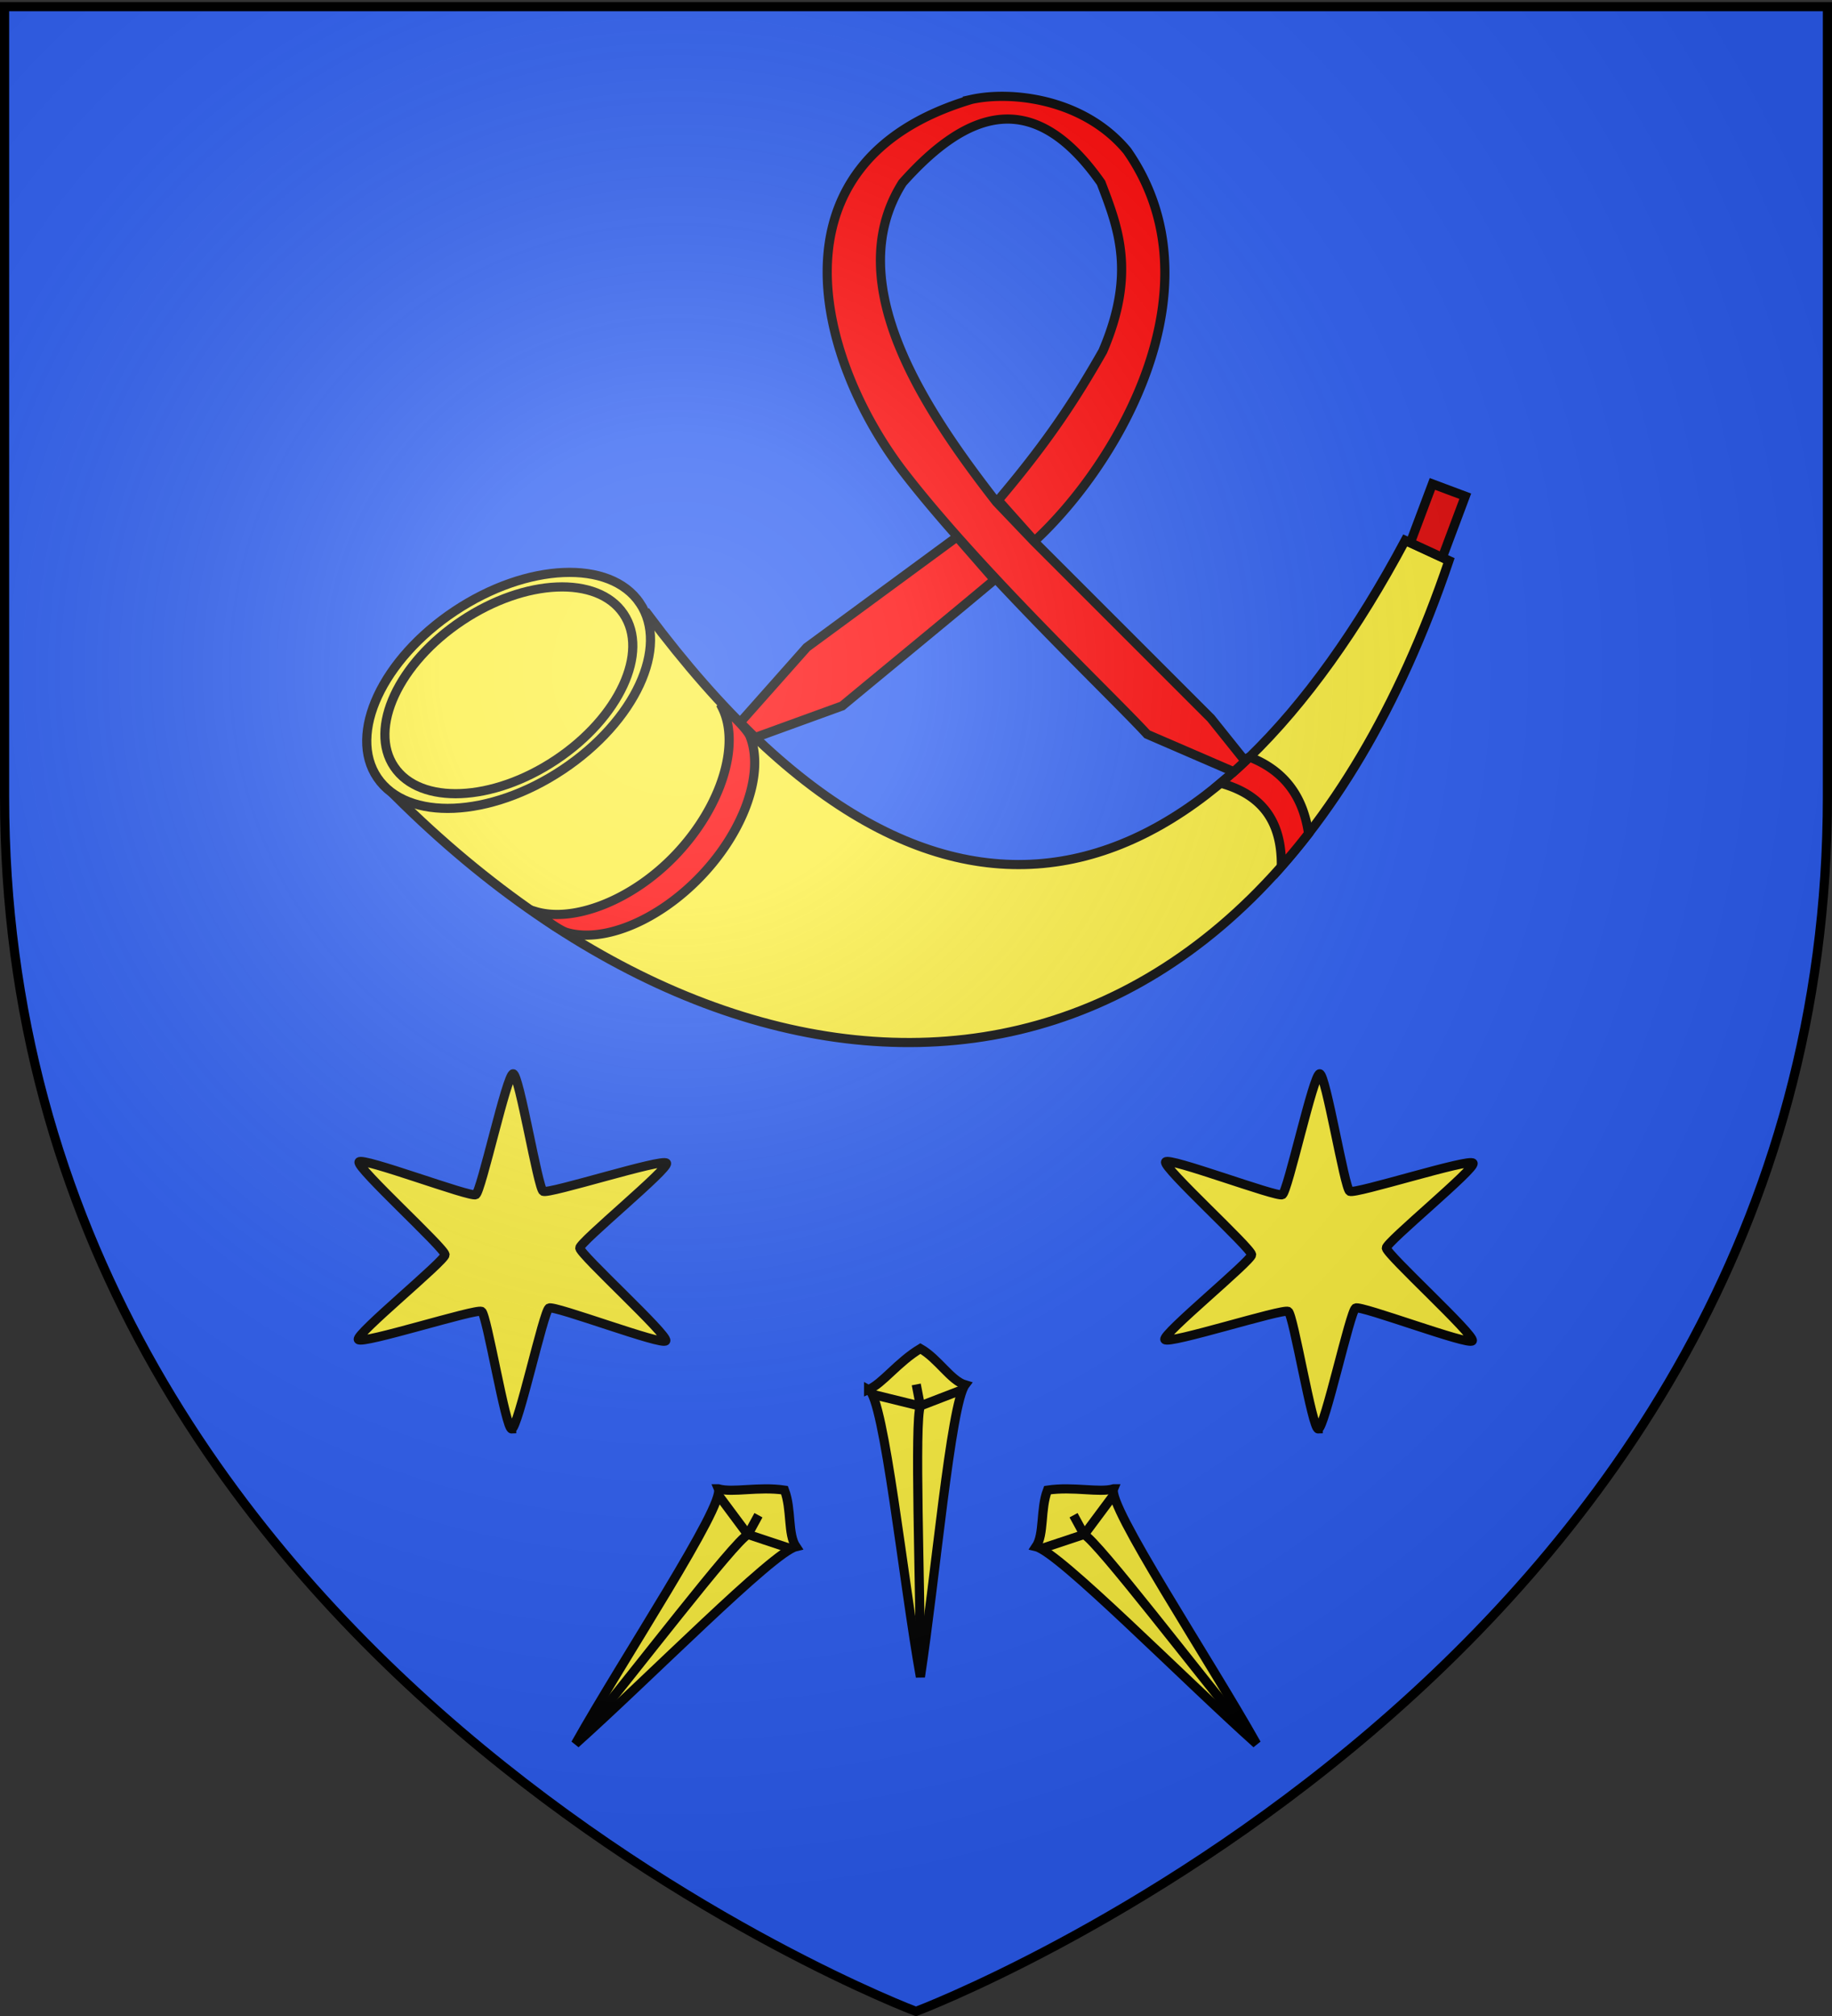
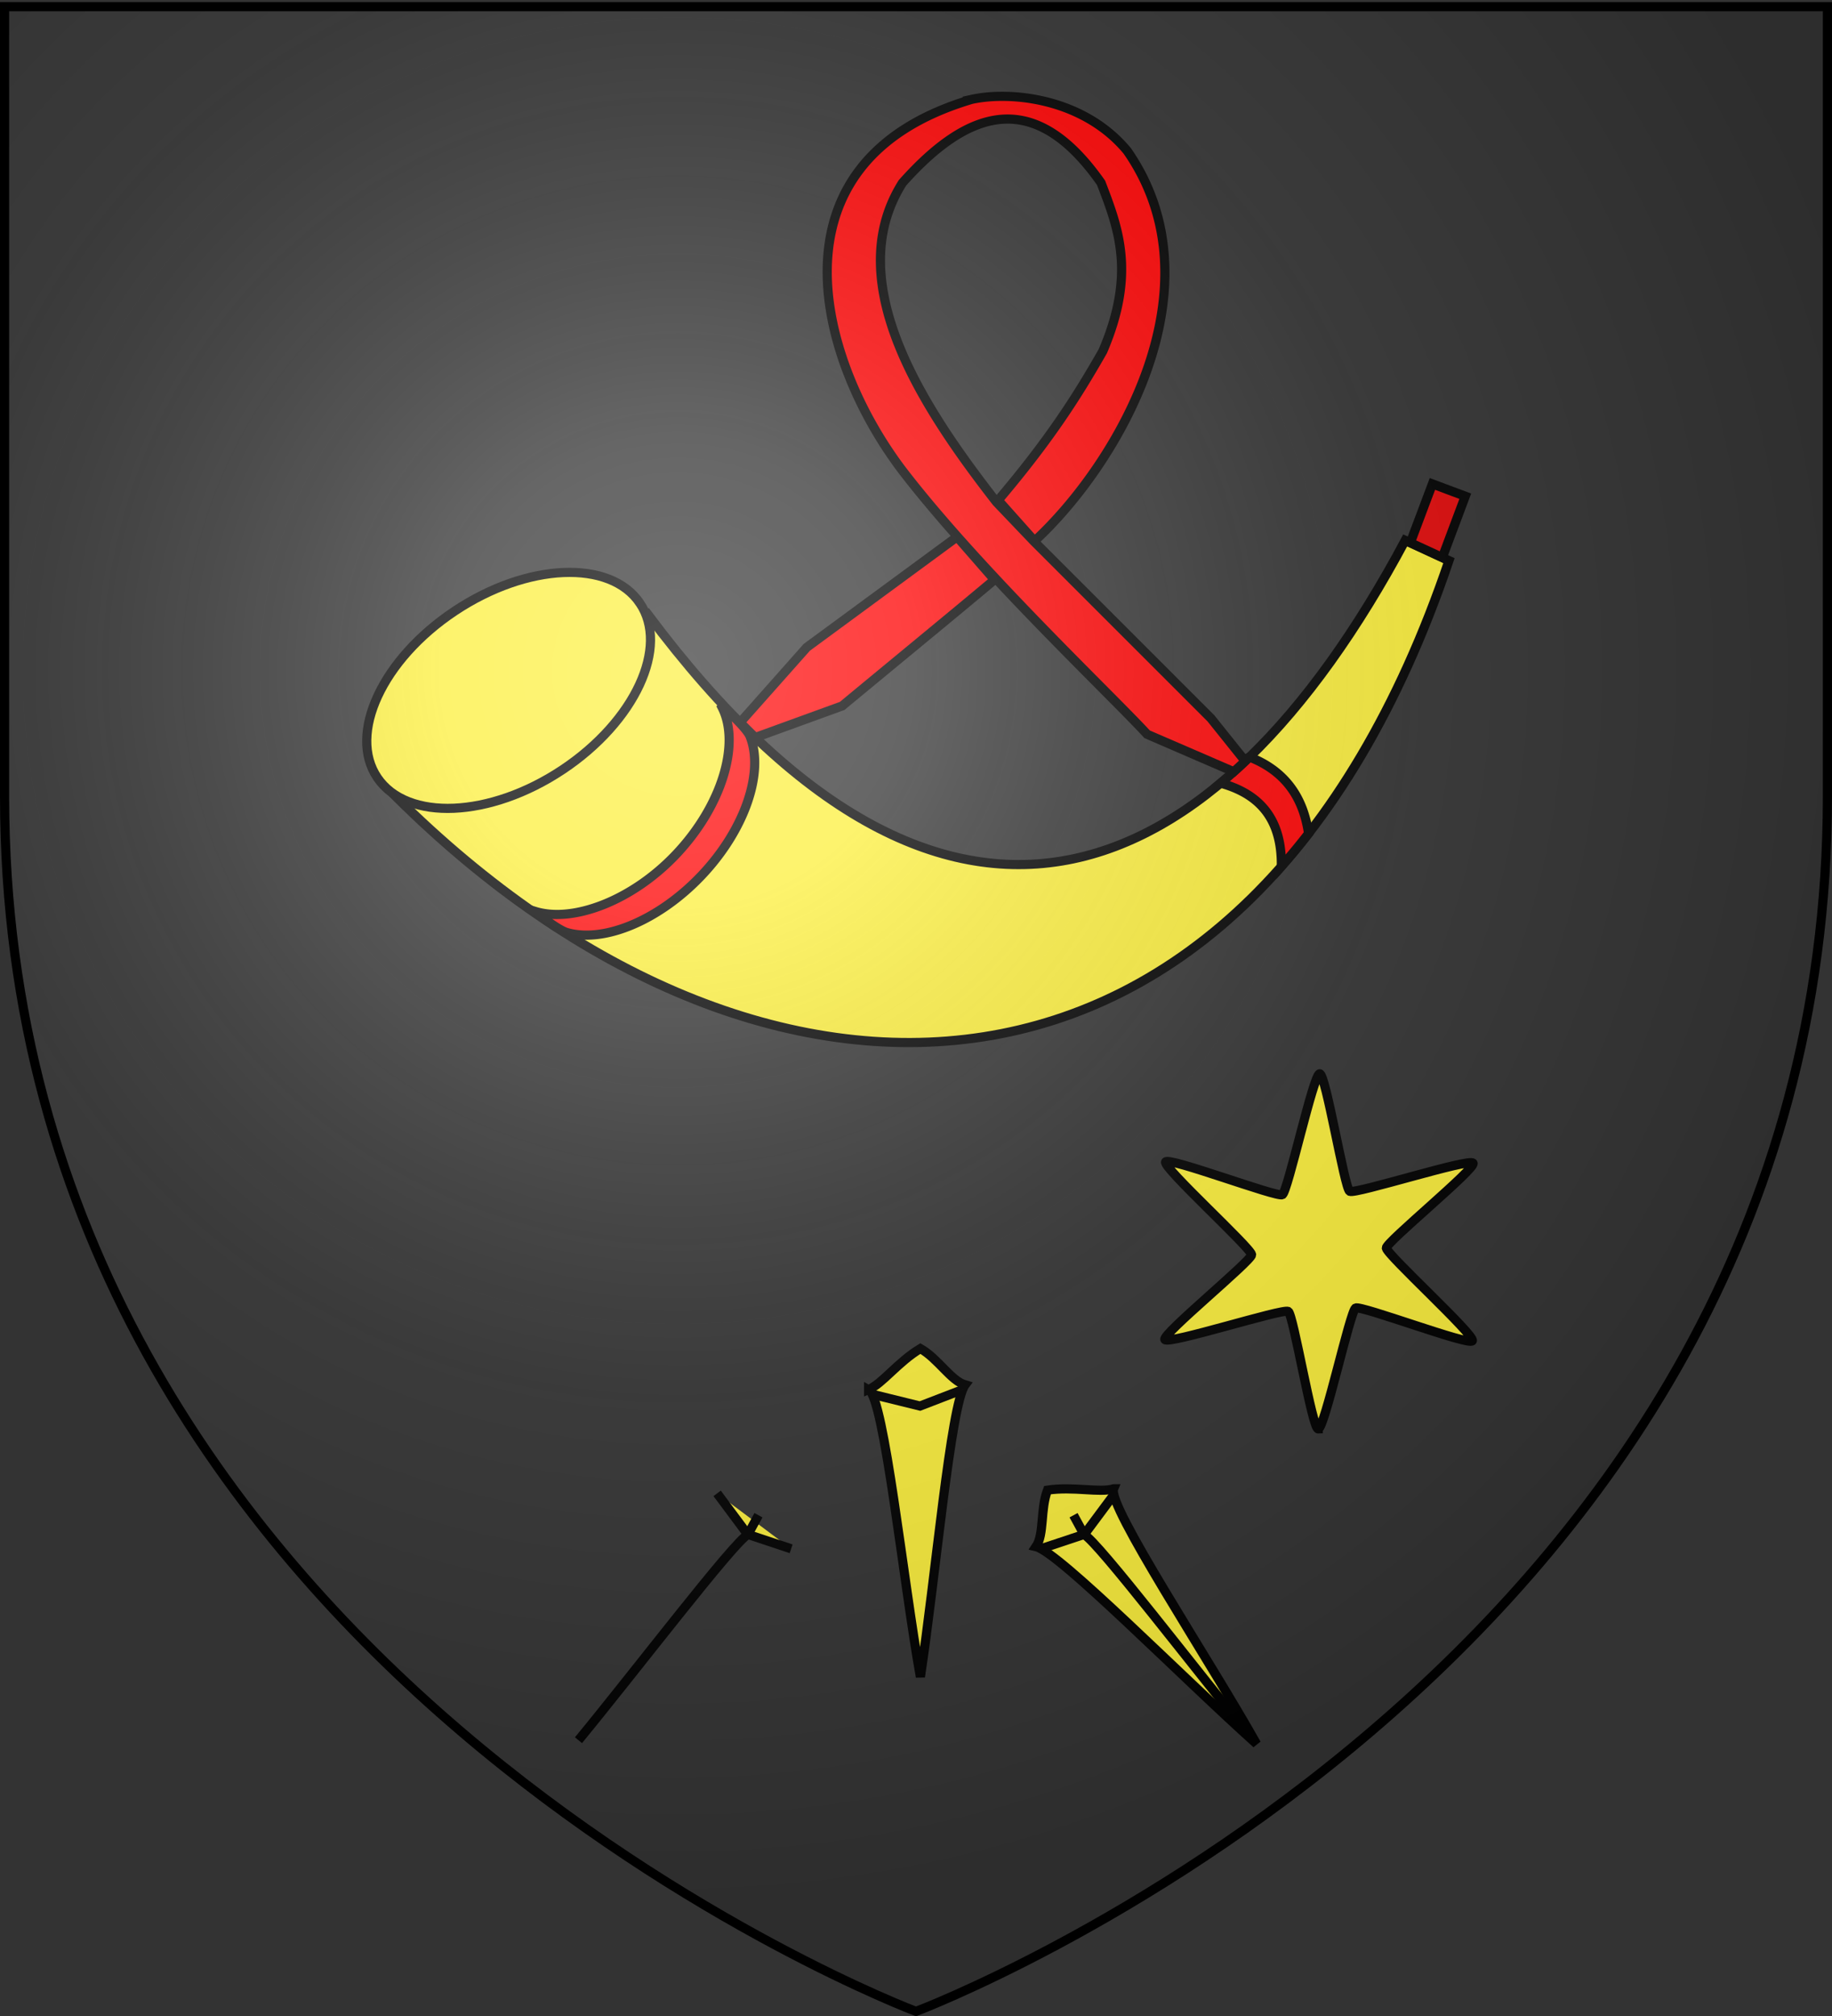
<svg xmlns="http://www.w3.org/2000/svg" xmlns:xlink="http://www.w3.org/1999/xlink" width="600" height="660" version="1.0">
  <rect width="100%" height="100%" fill="#333333" stroke="none" />
  <desc>Flag of Canton of Valais (Wallis)</desc>
  <defs>
    <radialGradient xlink:href="#a" id="b" cx="221.445" cy="226.331" r="300" fx="221.445" fy="226.331" gradientTransform="matrix(1.353 0 0 1.349 -77.63 -85.747)" gradientUnits="userSpaceOnUse" />
    <linearGradient id="a">
      <stop offset="0" style="stop-color:white;stop-opacity:.314" />
      <stop offset=".19" style="stop-color:white;stop-opacity:.251" />
      <stop offset=".6" style="stop-color:#6b6b6b;stop-opacity:.125" />
      <stop offset="1" style="stop-color:black;stop-opacity:.125" />
    </linearGradient>
  </defs>
  <g style="display:inline">
-     <path d="M300 657.792s298.5-112.32 298.5-397.772V1.468H1.5V260.02C1.5 545.472 300 657.792 300 657.792" style="fill:#2b5df2;fill-opacity:1;fill-rule:evenodd;stroke:none;stroke-width:1px;stroke-linecap:butt;stroke-linejoin:miter;stroke-opacity:1" />
-   </g>
+     </g>
  <g style="display:inline">
    <path d="M212.213 201.169c97.592 130.576 185.937 91.898 248.008-24.25l14.33 6.614C408.863 377.65 248.836 379.41 129.543 260.69z" style="fill:#fcef3c;fill-opacity:1;fill-rule:evenodd;stroke:#000;stroke-width:3;stroke-linecap:butt;stroke-linejoin:miter;stroke-miterlimit:4;stroke-dasharray:none;stroke-opacity:1" />
    <path d="M209.554 197.43c9.743 14.345-1.604 38.778-25.343 54.57-23.738 15.79-50.876 16.959-60.61 2.608-9.744-14.344 1.603-38.777 25.341-54.568 23.739-15.791 50.877-16.96 60.612-2.61z" style="fill:#fcef3c;fill-opacity:1;fill-rule:evenodd;stroke:#000;stroke-width:3;stroke-linejoin:miter;stroke-miterlimit:4;stroke-dasharray:none;stroke-opacity:1" />
-     <path d="M204.199 200.943c8.511 12.569-1.402 33.978-22.14 47.815-20.739 13.837-44.448 14.861-52.952 2.287-8.512-12.57 1.401-33.979 22.14-47.816 20.738-13.837 44.447-14.86 52.952-2.286z" style="fill:#fcef3c;fill-opacity:1;fill-rule:evenodd;stroke:#000;stroke-width:3;stroke-linejoin:miter;stroke-miterlimit:4;stroke-dasharray:none;stroke-opacity:1" />
    <path d="M236.448 231.504c6.12 11.882.064 32.298-15.124 48.292-14.299 15.057-33.537 22.342-45.883 18.622.637.88 7.418 6.058 10.193 6.867 12.093 3.528 30.126-3.929 44.081-18.624 14.245-15 20.662-33.897 15.898-45.67-.974-2.407-7.48-8.705-9.165-9.487zM409.24 247.837a169 169 0 0 1-9.497 8.548c12.343 3.393 20.166 11.288 19.912 27.278a217 217 0 0 0 8.917-10.785c-1.687-11.576-7.442-20.39-19.333-25.041z" style="fill:red;fill-opacity:1;fill-rule:evenodd;stroke:#000;stroke-width:3;stroke-linecap:butt;stroke-linejoin:miter;stroke-miterlimit:4;stroke-dasharray:none;stroke-opacity:1" />
    <path d="M318.201 32.54c-68.745 20.424-49.992 86.238-21.937 122.444 25.133 32.436 67.865 72.79 79.438 85.409l28.355 12.257a173 173 0 0 0 3.762-3.472l-11.232-14.02-58.053-58.026-12.205-12.786C303.344 134.78 274.74 92.798 295.58 59.843c21.037-23.606 42.765-31.735 65.023 0 5.709 14.875 11.486 29.684.579 55.133-8.142 14.265-17.003 28.44-34.274 48.792l11.917 13.364c27.41-25.309 61.347-83.22 30.34-127.758C354.844 32.11 330.98 29.727 318.2 32.539zm-4.76 143.224-49.215 36.168-21.832 24.594c1.664 1.68 3.313 3.336 4.971 4.919l28.46-10.338c10.815-8.981 39.059-32.182 49.873-41.297z" style="fill:red;fill-opacity:1;fill-rule:evenodd;stroke:#000;stroke-width:3;stroke-linecap:butt;stroke-linejoin:miter;stroke-miterlimit:4;stroke-dasharray:none;stroke-opacity:1" />
    <path d="m469.133 158.43-7.234 19.254 10.47 4.84 7.522-20.07z" style="fill:#e20909;fill-opacity:1;fill-rule:evenodd;stroke:#000;stroke-width:3;stroke-linejoin:miter;stroke-miterlimit:4;stroke-dasharray:none;stroke-opacity:1" />
    <g style="fill:#fcef3c;fill-opacity:1;stroke:#000;stroke-width:7.018;stroke-miterlimit:4;stroke-dasharray:none;stroke-opacity:1">
      <path d="M-677.017-71.179c10.559-4.52 22.506-21.12 39.718-31.435 13.596 7.702 23.297 24.582 34.302 27.825-10.988 14.526-22.868 149.244-34.302 223.867-13.24-73.419-27.682-213.874-39.718-220.257z" style="fill:#fcef3c;fill-opacity:1;fill-rule:evenodd;stroke:#000;stroke-width:7.018;stroke-linecap:butt;stroke-linejoin:miter;stroke-miterlimit:4;stroke-dasharray:none;stroke-opacity:1" transform="matrix(.427 0 0 .427 573.567 485.31)" />
      <path d="m-675.529-67.885 37.913 9.344 32.814-12.638" style="fill:#fcef3c;fill-opacity:1;fill-rule:evenodd;stroke:#000;stroke-width:7.018;stroke-linecap:butt;stroke-linejoin:miter;stroke-miterlimit:4;stroke-dasharray:none;stroke-opacity:1" transform="matrix(.427 0 0 .427 573.567 485.31)" />
-       <path d="m-640.482-75.106 3.183 16.565c-4.773 11.1 0 136.005 0 204.008" style="fill:#fcef3c;fill-opacity:1;fill-rule:evenodd;stroke:#000;stroke-width:7.018;stroke-linecap:butt;stroke-linejoin:miter;stroke-miterlimit:4;stroke-dasharray:none;stroke-opacity:1" transform="matrix(.427 0 0 .427 573.567 485.31)" />
    </g>
    <g style="fill:#fcef3c;fill-opacity:1;stroke:#000;stroke-width:7.018;stroke-miterlimit:4;stroke-dasharray:none;stroke-opacity:1">
      <path d="M-677.017-71.179c10.559-4.52 22.506-21.12 39.718-31.435 13.596 7.702 23.297 24.582 34.302 27.825-10.988 14.526-22.868 149.244-34.302 223.867-13.24-73.419-27.682-213.874-39.718-220.257z" style="fill:#fcef3c;fill-opacity:1;fill-rule:evenodd;stroke:#000;stroke-width:7.018;stroke-linecap:butt;stroke-linejoin:miter;stroke-miterlimit:4;stroke-dasharray:none;stroke-opacity:1" transform="matrix(-.33 .272 .272 .33 160.668 695.05)" />
      <path d="m-675.529-67.885 37.913 9.344 32.814-12.638" style="fill:#fcef3c;fill-opacity:1;fill-rule:evenodd;stroke:#000;stroke-width:7.018;stroke-linecap:butt;stroke-linejoin:miter;stroke-miterlimit:4;stroke-dasharray:none;stroke-opacity:1" transform="matrix(-.33 .272 .272 .33 160.668 695.05)" />
      <path d="m-640.482-75.106 3.183 16.565c-4.773 11.1 0 136.005 0 204.008" style="fill:#fcef3c;fill-opacity:1;fill-rule:evenodd;stroke:#000;stroke-width:7.018;stroke-linecap:butt;stroke-linejoin:miter;stroke-miterlimit:4;stroke-dasharray:none;stroke-opacity:1" transform="matrix(-.33 .272 .272 .33 160.668 695.05)" />
    </g>
    <g style="fill:#fcef3c;fill-opacity:1;stroke:#000;stroke-width:7.018;stroke-miterlimit:4;stroke-dasharray:none;stroke-opacity:1">
-       <path d="M-677.017-71.179c10.559-4.52 22.506-21.12 39.718-31.435 13.596 7.702 23.297 24.582 34.302 27.825-10.988 14.526-22.868 149.244-34.302 223.867-13.24-73.419-27.682-213.874-39.718-220.257z" style="fill:#fcef3c;fill-opacity:1;fill-rule:evenodd;stroke:#000;stroke-width:7.018;stroke-linecap:butt;stroke-linejoin:miter;stroke-miterlimit:4;stroke-dasharray:none;stroke-opacity:1" transform="matrix(.33 .272 -.272 .33 439.332 695.05)" />
      <path d="m-675.529-67.885 37.913 9.344 32.814-12.638" style="fill:#fcef3c;fill-opacity:1;fill-rule:evenodd;stroke:#000;stroke-width:7.018;stroke-linecap:butt;stroke-linejoin:miter;stroke-miterlimit:4;stroke-dasharray:none;stroke-opacity:1" transform="matrix(.33 .272 -.272 .33 439.332 695.05)" />
      <path d="m-640.482-75.106 3.183 16.565c-4.773 11.1 0 136.005 0 204.008" style="fill:#fcef3c;fill-opacity:1;fill-rule:evenodd;stroke:#000;stroke-width:7.018;stroke-linecap:butt;stroke-linejoin:miter;stroke-miterlimit:4;stroke-dasharray:none;stroke-opacity:1" transform="matrix(.33 .272 -.272 .33 439.332 695.05)" />
    </g>
-     <path d="M-363.83 460.851c-1.452.603-16.042-25.772-17.587-26.06-1.613-.3-26.36 18.622-27.662 17.625-1.248-.956 14.299-26.78 13.776-28.262-.546-1.546-29.307-13.516-29.095-15.142.204-1.559 30.341-1.007 31.363-2.201 1.067-1.246-2.948-32.14-1.433-32.768 1.452-.603 16.042 25.772 17.588 26.06 1.612.301 26.359-18.622 27.66-17.625 1.249.956-14.298 26.78-13.775 28.262.546 1.546 29.307 13.516 29.095 15.142-.204 1.56-30.34 1.007-31.363 2.201-1.067 1.246 2.948 32.14 1.433 32.768z" style="fill:#fcef3c;fill-opacity:1;stroke:#000;stroke-width:2.374;stroke-miterlimit:4;stroke-dasharray:none;stroke-opacity:1" transform="scale(1.263)rotate(19.67 145.329 1847.672)" />
    <path d="M-363.83 460.851c-1.452.603-16.042-25.772-17.587-26.06-1.613-.3-26.36 18.622-27.662 17.625-1.248-.956 14.299-26.78 13.776-28.262-.546-1.546-29.307-13.516-29.095-15.142.204-1.559 30.341-1.007 31.363-2.201 1.067-1.246-2.948-32.14-1.433-32.768 1.452-.603 16.042 25.772 17.588 26.06 1.612.301 26.359-18.622 27.66-17.625 1.249.956-14.298 26.78-13.775 28.262.546 1.546 29.307 13.516 29.095 15.142-.204 1.56-30.34 1.007-31.363 2.201-1.067 1.246 2.948 32.14 1.433 32.768z" style="fill:#fcef3c;fill-opacity:1;stroke:#000;stroke-width:2.374;stroke-miterlimit:4;stroke-dasharray:none;stroke-opacity:1" transform="scale(1.263)rotate(19.67 249.903 2450.903)" />
  </g>
  <path d="M300 658.5s298.5-112.32 298.5-397.772V2.176H1.5v258.552C1.5 546.18 300 658.5 300 658.5" style="opacity:1;fill:url(#b);fill-opacity:1;fill-rule:evenodd;stroke:none;stroke-width:1px;stroke-linecap:butt;stroke-linejoin:miter;stroke-opacity:1" />
  <path d="M300 658.5S1.5 546.18 1.5 260.728V2.176h597v258.552C598.5 546.18 300 658.5 300 658.5z" style="opacity:1;fill:none;fill-opacity:1;fill-rule:evenodd;stroke:#000;stroke-width:3;stroke-linecap:butt;stroke-linejoin:miter;stroke-miterlimit:4;stroke-dasharray:none;stroke-opacity:1" />
</svg>